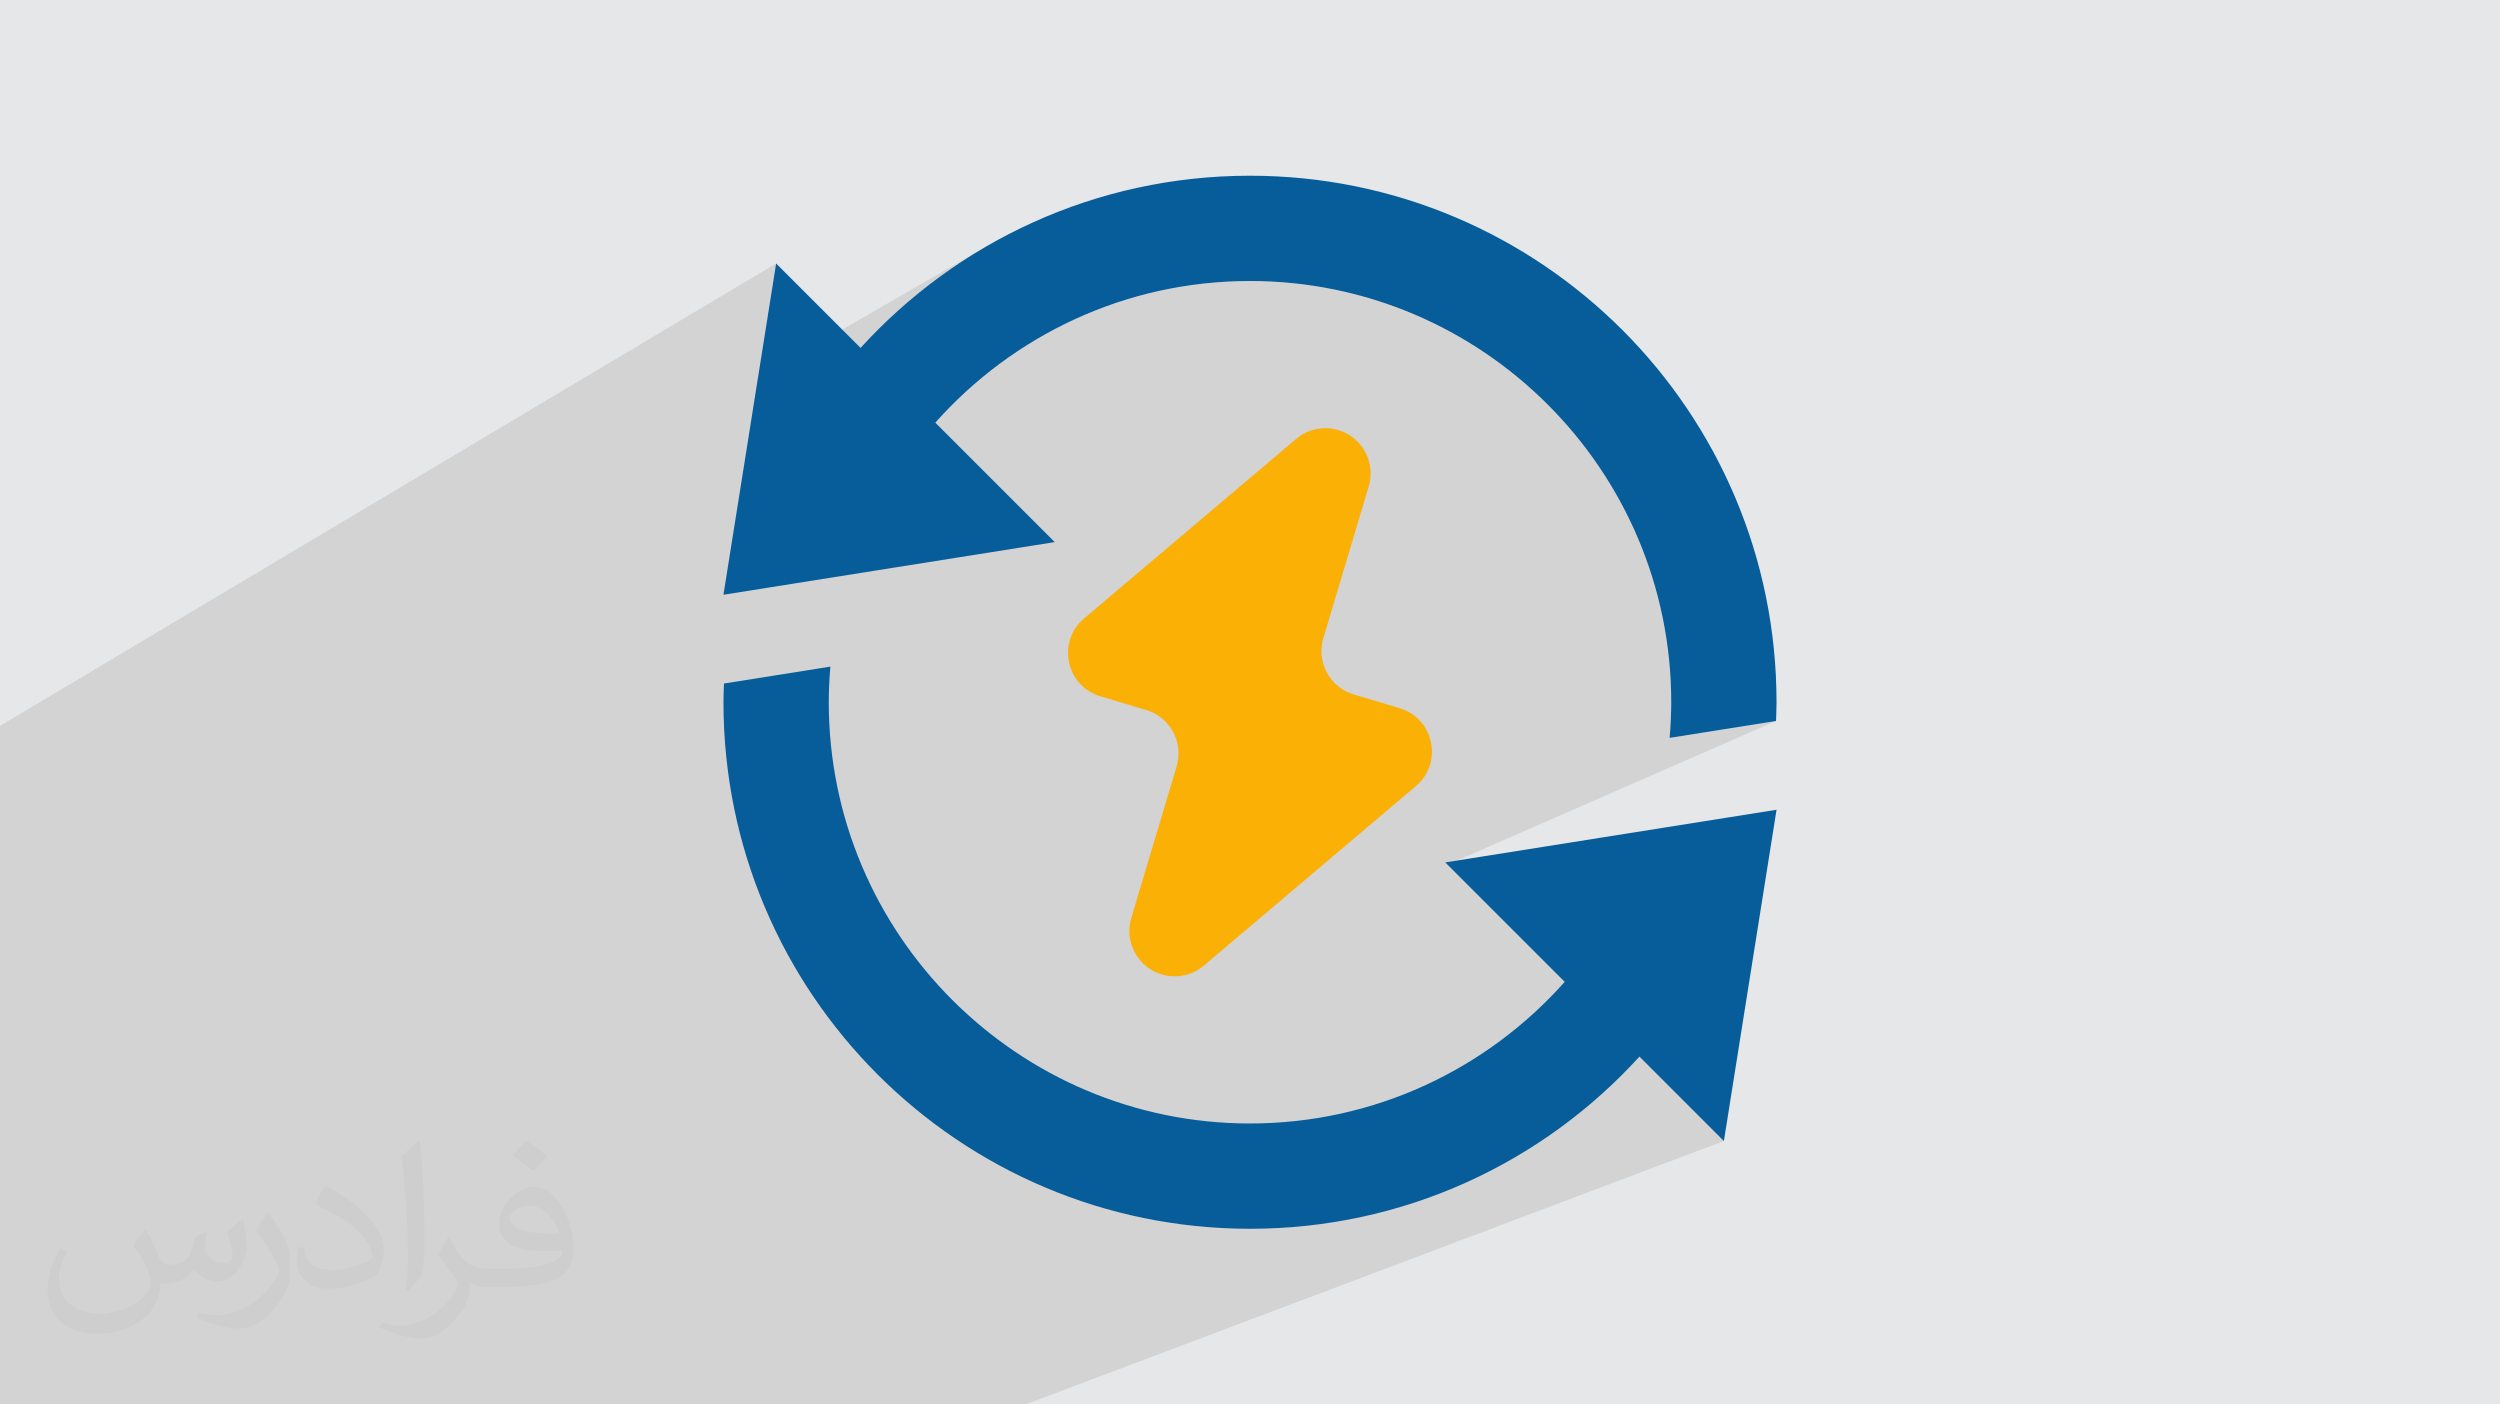
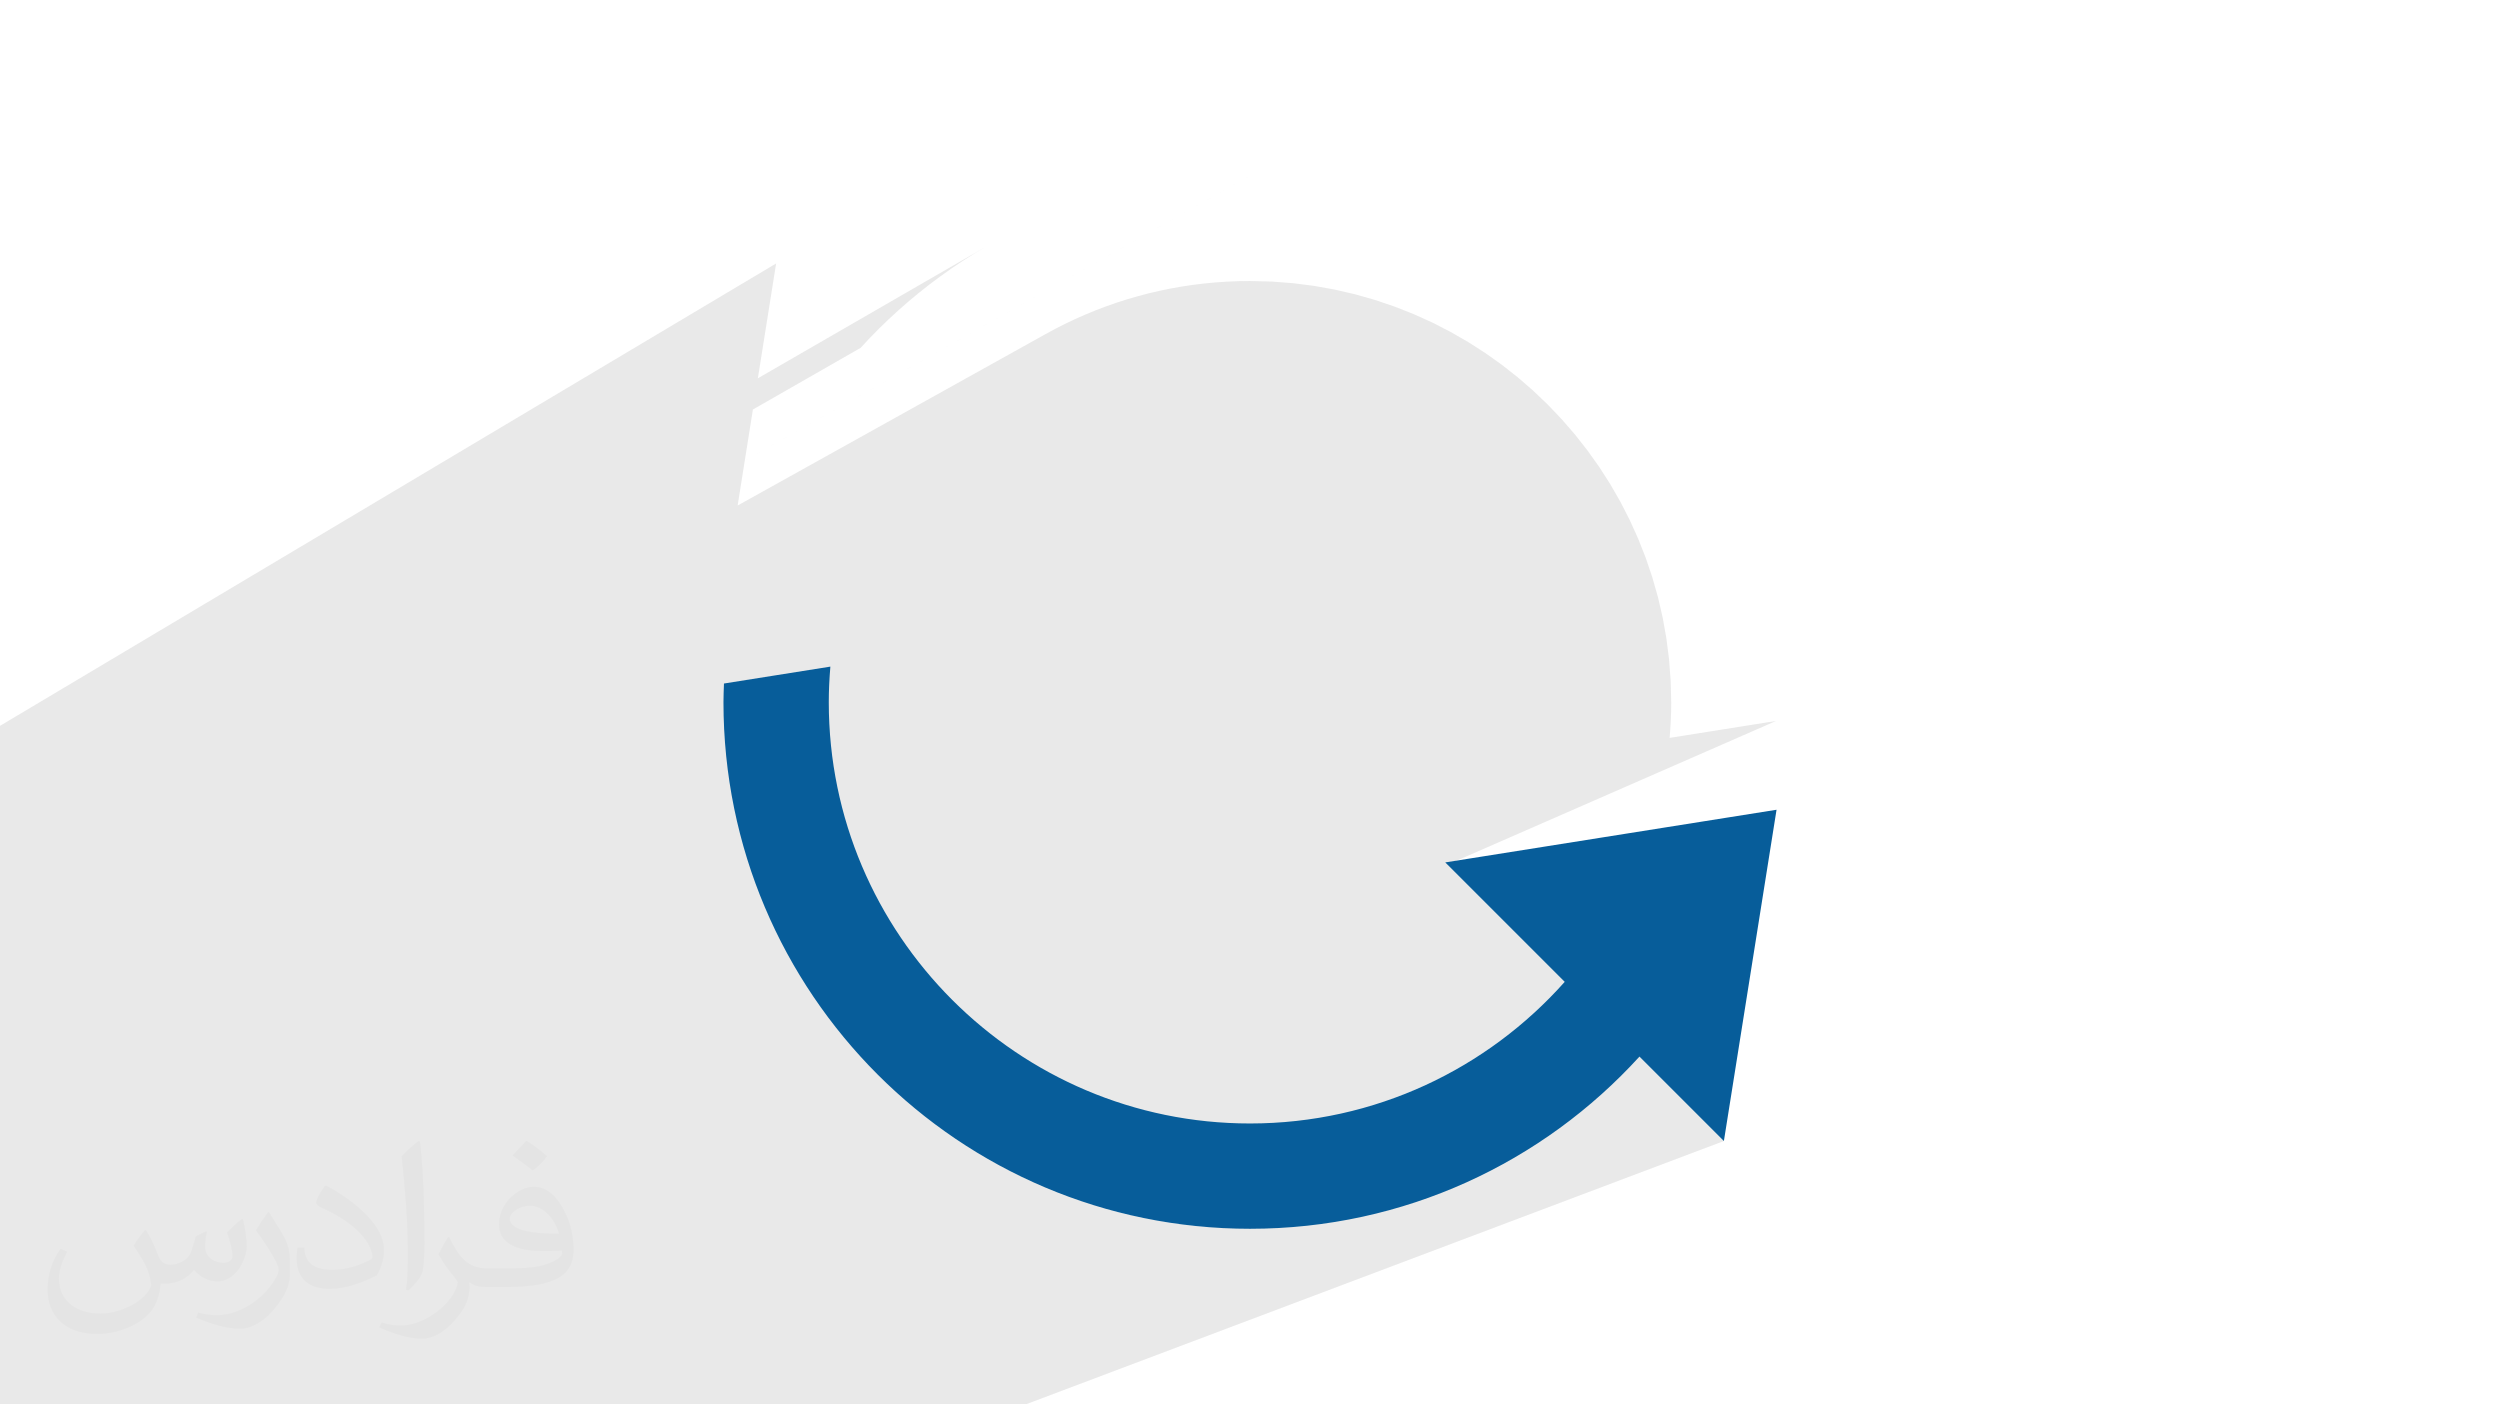
<svg xmlns="http://www.w3.org/2000/svg" xml:space="preserve" width="94.192mm" height="52.917mm" version="1.0" style="shape-rendering:geometricPrecision; text-rendering:geometricPrecision; image-rendering:optimizeQuality; fill-rule:evenodd; clip-rule:evenodd" viewBox="0 0 9404.92 5283.66">
  <defs>
    <style type="text/css">
   
    .fil3 {fill:#075D9A;fill-rule:nonzero}
    .fil4 {fill:#FAB005;fill-rule:nonzero}
    .fil2 {fill:#373435;fill-opacity:0.031}
    .fil1 {fill:#2B2A29;fill-opacity:0.102}
    .fil0 {fill:#E6E7E8}
   
  </style>
  </defs>
  <g id="Layer_x0020_1">
-     <polygon class="fil0" points="-0,0 9404.92,0 9404.92,5283.66 -0,5283.66 " />
    <polygon class="fil1" points="-0,4249.45 -0,4387.68 -0,4652.02 -0,4762.42 -0,4977.79 -0,5283.66 203.19,5283.66 692.3,5283.66 776.65,5283.66 780.15,5283.66 2020.04,5283.66 2392.46,5283.66 2854.7,5283.66 3016.49,5283.66 3095.84,5283.66 3359.72,5283.66 3857.62,5283.66 6485.19,4292.52 6167.56,3974.89 4545.09,4615.86 4499.95,4612.43 4400.81,4599.83 4303.27,4582.41 4207.43,4560.3 4193.41,4556.31 5285.52,4115.25 5323.95,4099.38 5361.87,4082.54 5399.26,4064.74 5436.11,4046 5472.41,4026.33 5508.12,4005.77 5543.25,3984.3 5577.78,3961.95 5611.68,3938.74 5644.94,3914.68 5677.56,3889.8 5709.52,3864.1 5740.78,3837.59 5771.34,3810.31 5801.2,3782.25 5830.32,3753.45 5858.7,3723.91 5886.32,3693.65 5445.5,3252.83 6681.36,2712.24 6281.06,2775.88 6281.74,2767.58 6282.39,2759.27 6283,2750.96 6283.58,2742.63 6284.11,2734.29 6284.61,2725.94 6285.05,2717.59 6285.46,2709.21 6285.83,2700.83 6286.15,2692.43 6286.43,2684.03 6286.66,2675.61 6286.83,2667.18 6286.96,2658.74 6287.04,2650.29 6287.07,2641.82 6285,2560.4 6278.87,2480.04 6268.78,2400.83 6254.82,2322.86 6237.1,2246.27 6215.71,2171.12 6190.76,2097.53 6162.34,2025.6 6130.57,1955.43 6095.52,1887.11 6057.33,1820.75 6016.06,1756.45 5971.84,1694.3 5924.76,1634.43 5874.91,1576.9 5822.41,1521.84 5767.34,1469.34 5709.82,1419.48 5649.94,1372.4 5587.79,1328.18 5523.49,1286.91 5457.13,1248.72 5388.81,1213.67 5318.64,1181.9 5246.71,1153.48 5173.12,1128.53 5097.97,1107.14 5021.38,1089.42 4943.42,1075.46 4864.21,1065.37 4783.84,1059.24 4702.42,1057.17 4658.47,1057.77 4614.79,1059.57 4571.44,1062.54 4528.41,1066.67 4485.72,1071.95 4443.38,1078.36 4401.42,1085.88 4359.84,1094.5 4318.67,1104.21 4277.91,1114.97 4237.59,1126.79 4197.71,1139.65 4158.31,1153.53 4119.38,1168.41 4080.95,1184.28 4043.03,1201.12 4005.64,1218.92 3968.78,1237.66 3932.5,1257.33 2775,1901.73 2801.82,1732.98 4702.45,661.03 4702.42,661.01 2801.83,1732.94 2832.41,1540.53 3237.36,1308.79 3271.79,1271.91 3307.14,1235.93 3343.39,1200.85 3380.52,1166.69 3418.51,1133.48 3457.35,1101.23 3497.02,1069.96 3537.48,1039.69 3578.74,1010.43 3620.77,982.21 3663.54,955.04 3707.06,928.95 2851.07,1423.12 2919.73,991.17 -0,2730.64 -0,3069.06 -0,3161.43 -0,3446.63 -0,3580.6 -0,3713.08 -0,4004.78 -0,4065.24 -0,4105.73 " />
    <path class="fil2" d="M548.54 4627.69c17.95,27.21 29.6,53.36 40.96,82.43 8.45,16.91 12.93,48.09 52.57,48.09 11.61,0 28.28,-3.42 43.06,-11.61 16.63,-8.73 29.32,-21.94 35.94,-42l15.85 -53.36 38.57 -19.02 2.64 2.64c-5.27,20.09 -6.59,39.36 -6.59,54.43 0,44.63 38.57,61.56 69.22,61.56 17.95,0 34.09,-8.73 34.09,-25.11 0,-21.13 -8.98,-57.06 -20.62,-89.29 17.95,-17.95 35.94,-35.94 56.53,-50.47l3.17 1.6c8.98,38.04 14,75.56 14,100.66 0,24.57 -10.83,51.79 -19.81,69.49 -18.49,34.87 -51.25,62.62 -90.87,62.62 -30.1,0 -63.65,-15.07 -86.66,-43.06l-1.32 0c-21.66,26.96 -55.22,51.25 -108.86,51.25l-16.63 0c-2.64,35.41 -10.29,60.49 -21.94,82.95 -31.95,62.34 -126.81,106.47 -216.1,106.47 -124.17,0 -186.51,-71.59 -186.51,-166.96 0,-58.91 19.27,-113.6 48.88,-152.42l24.29 10.04c-18.49,35.41 -30.91,68.68 -30.91,101.45 0,89.29 72.66,131.83 156.4,131.83 77.68,0 173.83,-49.41 191.28,-106.72 -6.59,-62.62 -30.1,-91.93 -66.04,-148.99 10.83,-19.02 24.83,-38.04 42.28,-58.38l3.17 0 0 0 0 0 -0.02 -0.09zm1432.13 -336.04c26.15,16.39 51.79,35.66 76.87,57.85 -14,19.81 -31.45,37.79 -53.11,53.64 -25.11,-20.34 -50.19,-37.79 -75.84,-56.27 17.42,-19.55 34.62,-38.29 52.04,-55.22l0 0 0 0 0 0 0 0 0 0 0.03 0zm13.47 244.11c-42.28,0 -76.87,27.75 -76.87,48.34 0,44.13 84.53,57.85 185.72,57.31 -12.68,-51.79 -57.06,-105.68 -108.86,-105.68l0.01 0.03zm-94.86 236.19c54.96,0 103.04,-1.6 139.74,-10.83 40.96,-10.29 75.56,-30.91 75.56,-45.17 0,-3.7 0,-8.19 -1.32,-11.89 -22.98,2.11 -49.41,2.11 -72.38,2.11 -74.49,0 -131.55,-16.91 -154.02,-58.66 -5.55,-11.61 -9.51,-24.57 -9.51,-39.36 0,-40.43 17.42,-79.79 48.09,-107 25.61,-22.45 53.89,-36.44 82.67,-36.44 52.04,0 93.51,41.75 122.57,107.54 15.85,35.94 26.68,77.4 26.68,129.72 0,34.87 -9.51,64.19 -31.17,85.85 -40.43,39.11 -114.92,53.89 -229.04,53.89l-51.79 0 0 0 -13.47 0c-28.28,0 -48.62,-5.02 -64.72,-17.42l-2.64 0c0.79,6.59 1.32,12.93 1.32,19.02 0,25.61 -8.45,58.38 -25.61,84.53 -50.72,75.3 -105.68,108.04 -153.24,108.04 -48.09,0 -107,-18.49 -160.11,-42.54l9.51 -18.49c17.17,7.13 40.96,11.89 73.7,11.89 85.85,0 198.66,-82.43 212.66,-163 -3.17,-6.59 -8.98,-15.32 -17.17,-24.57 -25.11,-29.85 -40.96,-54.68 -55.75,-80.83 12.68,-25.11 24.29,-45.17 35.13,-63.4l4.49 -0.53c36.72,74.77 69.99,117.55 144.23,117.55l11.61 0 0 0 53.89 0 0 0 0 0 0 0 0 0 0 0 0.09 0.01zm-371.98 79c6.34,-34.34 6.87,-72.91 6.87,-108.86l0 -53.36c0,-99.6 -12.68,-244.36 -22.98,-338.68 17.95,-19.27 43.06,-42 62.87,-57.31l5.81 1.6c13.47,118.62 16.63,256 16.63,383.06 0,33.3 -1.32,65.79 -4.49,89.55 -1.85,30.1 -19.27,52.83 -56.53,87.7l-8.19 -3.7zm-382.8 -157.19c1.85,46.77 24.83,83.49 105.15,83.49 49.93,0 92.19,-12.93 138.96,-35.13 8.45,-3.7 12.93,-8.73 12.93,-12.93 0,-29.32 -22.45,-68.15 -60.23,-103.55 -36.72,-33.3 -85.34,-62.62 -130.76,-82.18 -15.6,-6.59 -20.62,-13.47 -20.62,-20.09 0,-13.47 17.95,-41.75 32.77,-62.09l5.02 -0.53c52.04,27.21 110.17,67.64 153.24,112.53 39.11,41.47 63.4,83.49 63.4,129.19 0,33.81 -10.29,65.51 -26.96,95.11 -57.06,28.79 -117.83,50.72 -178.06,50.72 -73.17,0 -123.1,-34.34 -123.1,-114.92 0,-8.73 0,-22.19 3.17,-39.64l25.11 0 0 0 0 0 0 0 0 0 0 0 -0.02 0zm-132.37 -132.9l45.45 73.45c16.63,27.21 32.23,56.81 32.23,103.55l0 59.7c0,48.34 -30.91,100.13 -80.83,151.38 -39.11,34.62 -73.7,49.41 -105.68,49.41 -47.55,0 -101.98,-14.79 -164.85,-41.75l7.13 -18.49c19.81,5.27 42.79,9.77 71.06,9.77 90.36,-0.53 182.8,-66.57 225.08,-147.15 5.02,-9.26 6.87,-17.95 6.87,-24.04 0,-9.26 -5.02,-19.55 -8.98,-28.79 -22.98,-43.31 -48.62,-82.95 -76.87,-119.68 14.79,-23.25 29.6,-45.7 45.7,-67.9l3.7 0.53 0 0 0 0 0 0 0 0 0 0 -0.02 0.01z" />
    <g id="_2450795416128">
-       <path class="fil3" d="M4702.45 661.03c-580.58,0 -1102.79,249.8 -1465.09,647.76l-317.63 -317.62 -198.09 1246.25 1246.25 -198.09 -449.31 -449.32c290.47,-326.59 713.44,-532.84 1183.84,-532.84 873.76,0 1584.65,710.89 1584.65,1584.65 0,45.19 -2.28,89.83 -6.01,134.06l400.3 -63.63c0.82,-23.43 1.87,-46.82 1.87,-70.42 0,-1093.98 -886.83,-1980.81 -1980.81,-1980.81l0.03 0.02z" />
      <path class="fil3" d="M5437 3244.33l449.32 449.32c-290.48,326.59 -713.44,532.84 -1183.85,532.84 -873.75,0 -1584.64,-710.89 -1584.64,-1584.65 0,-45.19 2.27,-89.83 6.01,-134.06l-400.3 63.63c-0.83,23.43 -1.88,46.82 -1.88,70.42 0,1093.98 886.84,1980.81 1980.81,1980.81 580.58,0 1102.79,-249.8 1465.09,-647.76l317.63 317.63 198.09 -1246.25 -1246.25 198.09 -0.03 -0.03z" />
-       <path class="fil4" d="M4978.4 2400.63l170.71 -570.67c26.96,-90.09 -24.22,-184.97 -114.32,-211.92 -55.15,-16.5 -114.89,-4.02 -158.81,33.16l-797.61 675.24c-103.16,87.34 -68.31,254.31 61.21,293.07l172.57 51.63c90.08,26.96 141.27,121.84 114.32,211.92l-170.71 570.68c-26.96,90.08 24.22,184.97 114.32,211.92l0 0c55.15,16.5 114.89,4.01 158.81,-33.17l797.61 -675.23c103.16,-87.35 68.31,-254.32 -61.21,-293.08l-172.57 -51.63c-90.08,-26.95 -141.27,-121.83 -114.32,-211.92z" />
    </g>
  </g>
</svg>